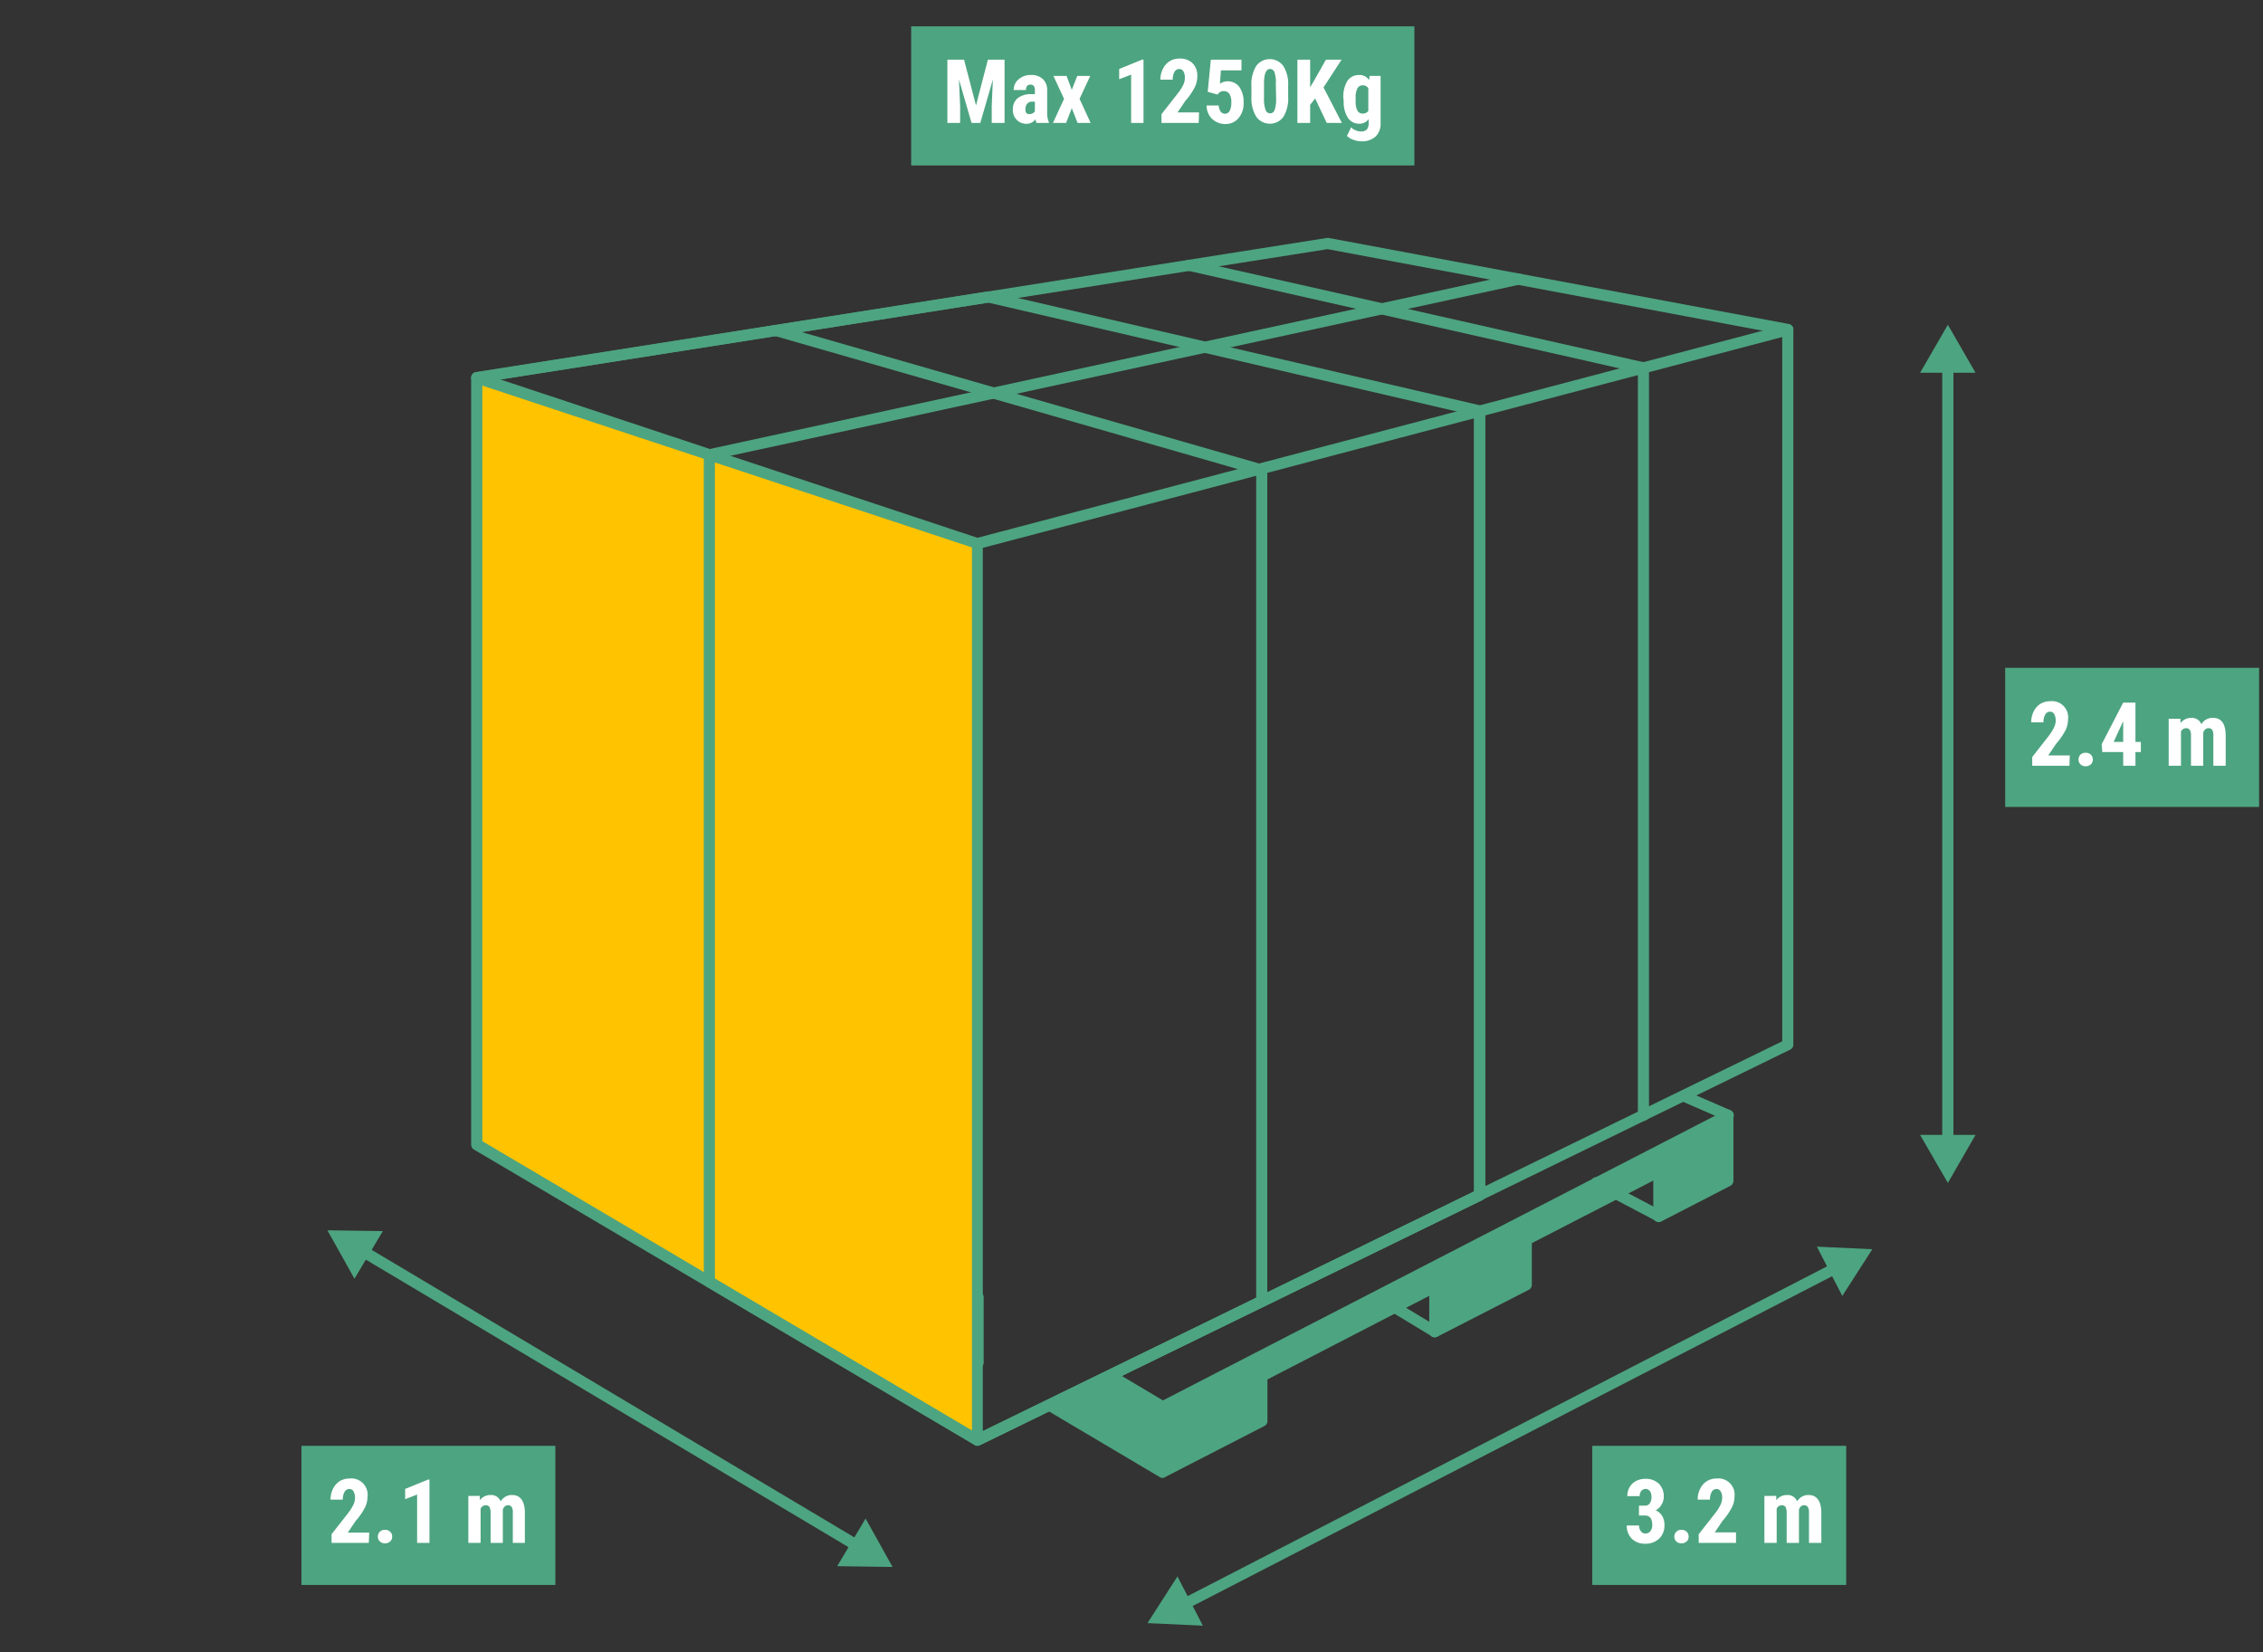
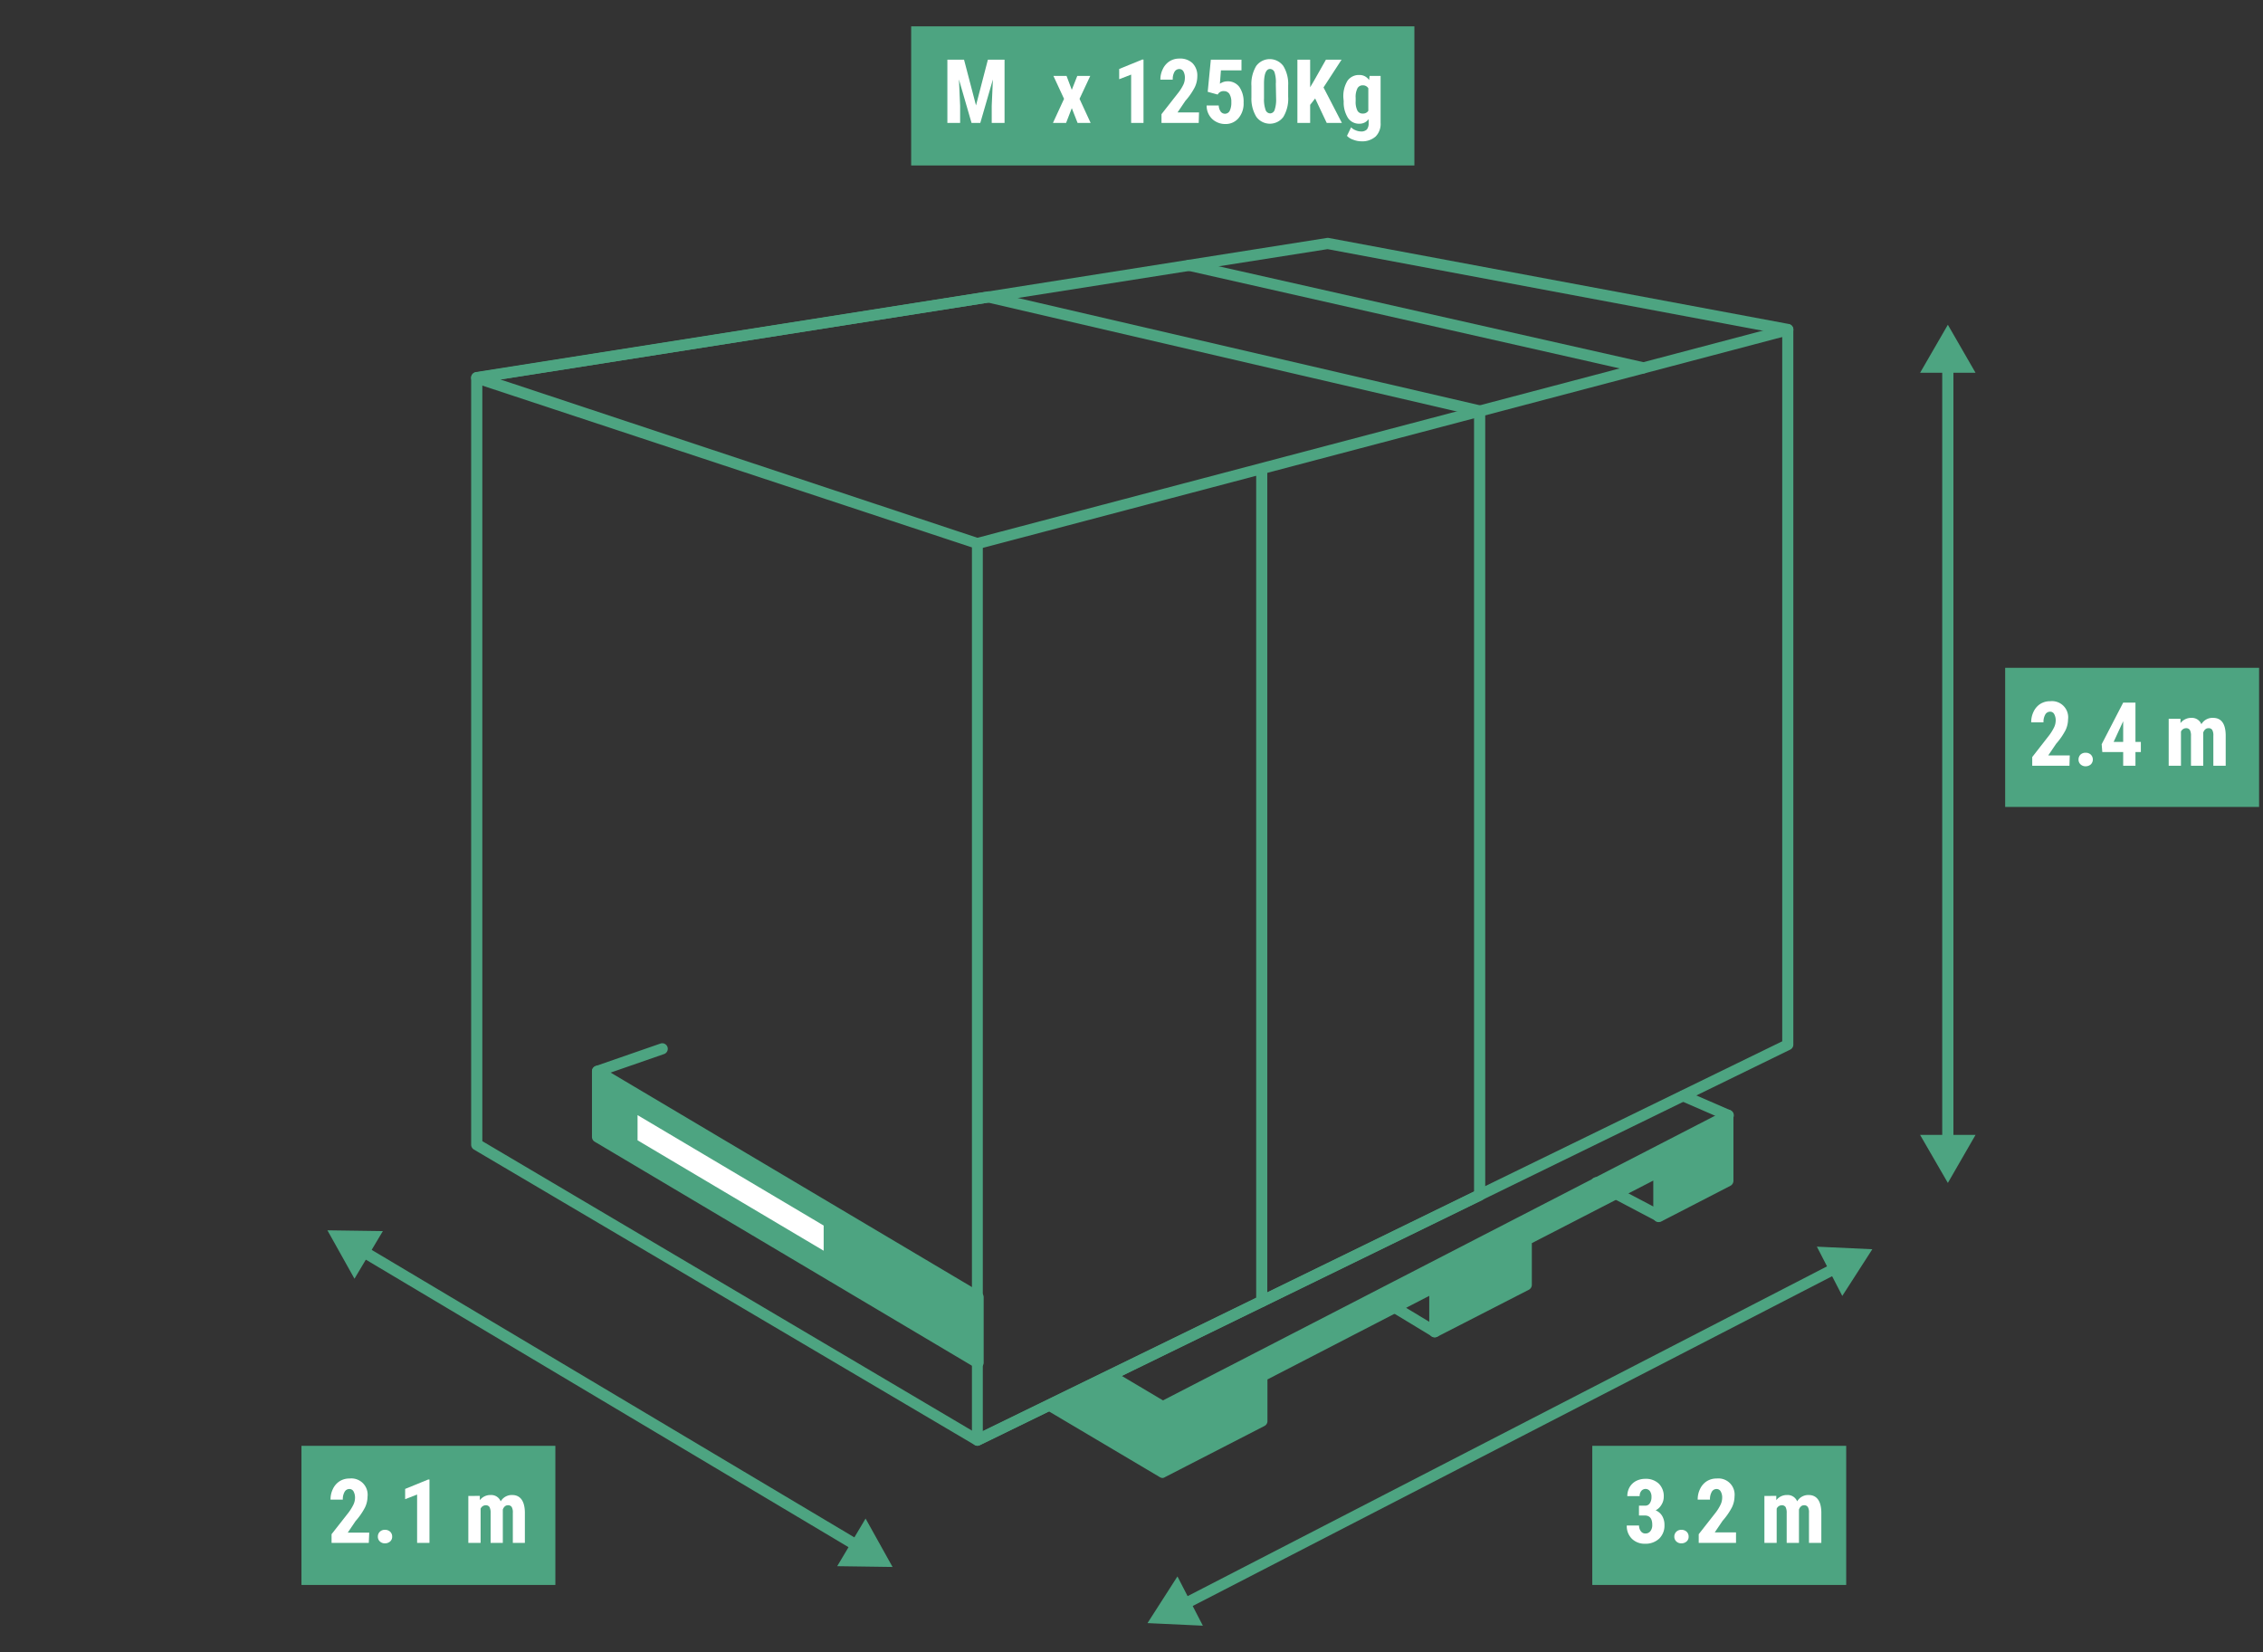
<svg xmlns="http://www.w3.org/2000/svg" id="Layer_1" data-name="Layer 1" viewBox="0 0 289.39 211.27">
  <rect x="0" y="0" width="289.39" height="211.27" fill="#333333" stroke="none" />
  <title>pallet2ship-pallet-sizes</title>
  <g>
    <polygon points="76.41 136.99 125.08 165.88 125.08 174.25 76.41 145.36 76.41 136.99" style="fill: #4da481" />
    <path d="M125.08,175a.68.68,0,0,1-.36-.1L76.05,146a.71.71,0,0,1-.35-.61V137a.73.73,0,0,1,.36-.62.72.72,0,0,1,.71,0l48.67,28.89a.71.71,0,0,1,.35.61v8.37a.71.71,0,0,1-.36.62A.73.73,0,0,1,125.08,175Zm-48-30L124.37,173v-6.71l-47.25-28Z" style="fill: #4da481" />
  </g>
  <g>
    <polygon points="220.96 142.63 220.96 150.97 212.13 155.53 212.13 149.75 195.18 158.48 195.18 164.24 183.48 170.28 183.48 164.5 161.38 175.91 161.38 181.67 148.69 188.25 134.25 179.68 141.97 175.89 148.69 179.88 161.38 173.34 212.13 147.18 220.96 142.63" style="fill: #4da481" />
    <path d="M148.7,189a.69.69,0,0,1-.37-.1l-14.44-8.56a.71.71,0,0,1-.35-.64.7.7,0,0,1,.4-.61l7.72-3.8a.74.74,0,0,1,.68,0l6.38,3.79L220.63,142a.7.7,0,0,1,.7,0,.72.72,0,0,1,.34.61V151a.73.73,0,0,1-.39.64l-8.82,4.55a.75.75,0,0,1-.7,0,.72.72,0,0,1-.34-.61v-4.61l-15.53,8v5.33a.72.72,0,0,1-.38.63l-11.7,6a.73.73,0,0,1-.7,0,.72.72,0,0,1-.34-.61v-4.61l-20.69,10.69v5.32a.7.7,0,0,1-.38.63L149,188.88A.72.72,0,0,1,148.7,189Zm-13-9.22,13,7.7,11.94-6.2v-5.33a.71.71,0,0,1,.39-.63l22.11-11.41a.68.68,0,0,1,.69,0,.7.7,0,0,1,.34.61v4.61l10.28-5.31v-5.32a.71.71,0,0,1,.38-.63l17-8.73a.68.68,0,0,1,.69,0,.72.72,0,0,1,.34.61v4.61l7.41-3.82V143.8L149,180.52a.73.73,0,0,1-.69,0l-6.39-3.8Z" style="fill: #4da481" />
  </g>
  <rect x="116.52" y="3.37" width="64.35" height="17.79" style="fill: #4da481" />
  <rect x="256.42" y="85.4" width="32.47" height="17.79" style="fill: #4da481" />
  <rect x="203.62" y="184.89" width="32.47" height="17.79" style="fill: #4da481" />
  <rect x="38.55" y="184.89" width="32.47" height="17.79" style="fill: #4da481" />
  <polygon points="105.33 159.94 81.53 145.82 81.53 142.6 105.33 156.72 105.33 159.94" style="fill: #fff" />
  <path d="M76.42,137.7a.71.71,0,0,1-.24-1.38l8.27-2.87a.71.71,0,0,1,.47,1.34l-8.27,2.87A.66.66,0,0,1,76.42,137.7Z" style="fill: #4da481" />
  <path d="M221,143.34a.72.72,0,0,1-.29-.06L215,140.8a.72.72,0,0,1-.37-.94.72.72,0,0,1,.94-.37l5.7,2.48a.71.71,0,0,1-.28,1.37Z" style="fill: #4da481" />
  <path d="M183.49,171a.69.69,0,0,1-.37-.1l-5.24-3.17a.71.71,0,1,1,.74-1.21l5.23,3.16a.71.71,0,0,1-.36,1.32Z" style="fill: #4da481" />
  <path d="M212.13,156.23a.8.8,0,0,1-.33-.08l-8-4.21a.72.72,0,0,1-.3-1,.7.7,0,0,1,1-.3l8,4.21a.71.71,0,0,1-.33,1.34Z" style="fill: #4da481" />
  <g>
    <path d="M109.76,198.48a.68.68,0,0,1-.36-.1L45.89,160.55a.7.7,0,0,1-.25-1,.72.72,0,0,1,1-.25l63.51,37.83a.71.71,0,0,1,.24,1A.7.7,0,0,1,109.76,198.48Z" style="fill: #4da481" />
    <polygon points="45.33 163.52 41.87 157.33 48.96 157.43 45.33 163.52" style="fill: #4da481" />
    <polygon points="107.06 200.28 114.14 200.38 110.69 194.19 107.06 200.28" style="fill: #4da481" />
  </g>
  <g>
    <path d="M151.27,205.93a.69.69,0,0,1-.63-.39.7.7,0,0,1,.3-.95l83.63-43.13a.71.71,0,0,1,.65,1.26L151.6,205.85A.8.8,0,0,1,151.27,205.93Z" style="fill: #4da481" />
    <polygon points="153.82 207.89 146.74 207.56 150.57 201.59 153.82 207.89" style="fill: #4da481" />
    <polygon points="235.59 165.72 239.43 159.75 232.34 159.42 235.59 165.72" style="fill: #4da481" />
  </g>
  <g>
    <path d="M249.09,146.88a.71.71,0,0,1-.72-.71V46.63a.72.72,0,0,1,1.43,0v99.54A.71.71,0,0,1,249.09,146.88Z" style="fill: #4da481" />
    <polygon points="252.63 145.13 249.09 151.27 245.54 145.13 252.63 145.13" style="fill: #4da481" />
    <polygon points="252.63 47.67 249.09 41.53 245.54 47.67 252.63 47.67" style="fill: #4da481" />
  </g>
  <g>
    <path d="M47.16,197.3H42.4v-1.11l2.19-2.79a6.29,6.29,0,0,0,.61-1,2.06,2.06,0,0,0,.2-.84,1.66,1.66,0,0,0-.19-.84.59.59,0,0,0-.53-.31.69.69,0,0,0-.61.36,1.87,1.87,0,0,0-.23,1H42.27a3,3,0,0,1,.3-1.36,2.38,2.38,0,0,1,.87-1,2.33,2.33,0,0,1,1.26-.34A2.08,2.08,0,0,1,47,191.39a3.25,3.25,0,0,1-.33,1.39,8.54,8.54,0,0,1-1.2,1.73l-1,1.48h2.75Z" style="fill: #fff" />
    <path d="M48.32,196.5a.85.85,0,0,1,.25-.62.89.89,0,0,1,.66-.25.94.94,0,0,1,.66.24.83.83,0,0,1,.26.63.79.79,0,0,1-.26.62,1,1,0,0,1-.66.24.92.92,0,0,1-.65-.24A.82.82,0,0,1,48.32,196.5Z" style="fill: #fff" />
    <path d="M54.92,197.3H53.34v-6.18l-1.53.59V190.4l2.94-1.2h.17Z" style="fill: #fff" />
-     <path d="M61.36,191.29l0,.55a1.7,1.7,0,0,1,1.4-.66,1.3,1.3,0,0,1,1.27.81,1.64,1.64,0,0,1,1.47-.81c1,0,1.59.72,1.62,2.18v3.94H65.58v-3.84a1.36,1.36,0,0,0-.14-.74.53.53,0,0,0-.49-.23c-.29,0-.51.18-.65.54v4.27H62.74v-3.83a1.58,1.58,0,0,0-.14-.75.55.55,0,0,0-.5-.23.72.72,0,0,0-.64.44v4.37H59.89v-6Z" style="fill: #fff" />
+     <path d="M61.36,191.29l0,.55a1.7,1.7,0,0,1,1.4-.66,1.3,1.3,0,0,1,1.27.81,1.64,1.64,0,0,1,1.47-.81c1,0,1.59.72,1.62,2.18v3.94H65.58v-3.84a1.36,1.36,0,0,0-.14-.74.53.53,0,0,0-.49-.23c-.29,0-.51.18-.65.54v4.27H62.74v-3.83a1.58,1.58,0,0,0-.14-.75.55.55,0,0,0-.5-.23.72.72,0,0,0-.64.44v4.37H59.89v-6" style="fill: #fff" />
  </g>
  <g>
    <path d="M209.59,192.54h.76a.68.68,0,0,0,.63-.31,1.38,1.38,0,0,0,.21-.8,1.23,1.23,0,0,0-.21-.76.7.7,0,0,0-1.1,0,1,1,0,0,0-.2.65H208.1a2.25,2.25,0,0,1,.29-1.14,2.08,2.08,0,0,1,.82-.79,2.53,2.53,0,0,1,1.17-.28,2.39,2.39,0,0,1,1.75.62,2.25,2.25,0,0,1,.63,1.69,1.91,1.91,0,0,1-.29,1,1.85,1.85,0,0,1-.75.72,1.73,1.73,0,0,1,.85.74,2.23,2.23,0,0,1,.28,1.15,2.3,2.3,0,0,1-.68,1.73,2.54,2.54,0,0,1-1.81.65,2.31,2.31,0,0,1-1.68-.64,2.28,2.28,0,0,1-.65-1.69h1.57a1.18,1.18,0,0,0,.23.73.69.69,0,0,0,.58.29.77.77,0,0,0,.64-.3,1.23,1.23,0,0,0,.24-.8q0-1.19-.93-1.2h-.77Z" style="fill: #fff" />
    <path d="M214.11,196.5a.85.85,0,0,1,.25-.62.89.89,0,0,1,.66-.25.94.94,0,0,1,.66.24.83.83,0,0,1,.26.63.79.79,0,0,1-.26.62,1,1,0,0,1-.66.24.92.92,0,0,1-.65-.24A.82.82,0,0,1,214.11,196.5Z" style="fill: #fff" />
    <path d="M222,197.3h-4.77v-1.11l2.19-2.79a5.63,5.63,0,0,0,.61-1,2.06,2.06,0,0,0,.2-.84,1.56,1.56,0,0,0-.19-.84.59.59,0,0,0-.53-.31.69.69,0,0,0-.61.36,1.87,1.87,0,0,0-.23,1h-1.57a3,3,0,0,1,.3-1.36,2.38,2.38,0,0,1,.87-1,2.33,2.33,0,0,1,1.26-.34,2.07,2.07,0,0,1,2.28,2.29,3.25,3.25,0,0,1-.33,1.39,8.54,8.54,0,0,1-1.2,1.73l-1,1.48H222Z" style="fill: #fff" />
    <path d="M227.15,191.29l0,.55a1.7,1.7,0,0,1,1.4-.66,1.3,1.3,0,0,1,1.27.81,1.64,1.64,0,0,1,1.47-.81c1,0,1.59.72,1.62,2.18v3.94h-1.58v-3.84a1.36,1.36,0,0,0-.14-.74.54.54,0,0,0-.49-.23c-.29,0-.51.18-.65.54v4.27h-1.57v-3.83a1.58,1.58,0,0,0-.14-.75.55.55,0,0,0-.5-.23.72.72,0,0,0-.64.44v4.37h-1.57v-6Z" style="fill: #fff" />
  </g>
  <g>
    <path d="M264.64,97.92h-4.76V96.81L262.07,94a6.29,6.29,0,0,0,.61-1,2.06,2.06,0,0,0,.2-.84,1.63,1.63,0,0,0-.19-.84.57.57,0,0,0-.53-.31.69.69,0,0,0-.61.36,1.85,1.85,0,0,0-.23,1h-1.57a3,3,0,0,1,.3-1.36,2.38,2.38,0,0,1,.87-1,2.33,2.33,0,0,1,1.26-.34A2.07,2.07,0,0,1,264.46,92a3.25,3.25,0,0,1-.33,1.39,8.83,8.83,0,0,1-1.2,1.73l-1,1.48h2.75Z" style="fill: #fff" />
    <path d="M265.8,97.13a.88.88,0,0,1,.25-.63.92.92,0,0,1,.66-.24.94.94,0,0,1,.66.24.88.88,0,0,1,0,1.25,1,1,0,0,1-.66.24.92.92,0,0,1-.65-.24A.82.82,0,0,1,265.8,97.13Z" style="fill: #fff" />
    <path d="M273.08,94.87h.69v1.3h-.69v1.75h-1.57V96.17h-2.67l-.08-1,2.75-5.32h1.57Zm-2.79,0h1.22v-2.7l0,.06Z" style="fill: #fff" />
    <path d="M278.84,91.92l0,.55a1.71,1.71,0,0,1,1.4-.67,1.3,1.3,0,0,1,1.27.81A1.64,1.64,0,0,1,283,91.8q1.58,0,1.62,2.19v3.93h-1.58V94.09a1.42,1.42,0,0,0-.14-.75.54.54,0,0,0-.49-.22q-.44,0-.66.54l0,.19v4.07h-1.57V94.1a1.53,1.53,0,0,0-.14-.75.55.55,0,0,0-.5-.23.72.72,0,0,0-.64.44v4.36h-1.57v-6Z" style="fill: #fff" />
  </g>
  <g>
    <path d="M123.28,7.63l1.53,5.85,1.52-5.85h2.13v8.09h-1.64V13.53l.15-3.37-1.61,5.56h-1.12l-1.61-5.56.15,3.37v2.19h-1.63V7.63Z" style="fill: #fff" />
-     <path d="M132.55,15.72a2.27,2.27,0,0,1-.14-.47,1.35,1.35,0,0,1-1.14.58,1.7,1.7,0,0,1-1.25-.5,1.79,1.79,0,0,1-.5-1.3,1.83,1.83,0,0,1,.6-1.46,2.68,2.68,0,0,1,1.74-.53h.48v-.48a.91.91,0,0,0-.14-.57.52.52,0,0,0-.41-.17c-.39,0-.59.23-.59.69h-1.57a1.73,1.73,0,0,1,.63-1.37,2.32,2.32,0,0,1,1.58-.55,2.12,2.12,0,0,1,1.52.52,1.89,1.89,0,0,1,.55,1.47V14.4a2.86,2.86,0,0,0,.22,1.22v.1Zm-.93-1.13a.87.87,0,0,0,.44-.1.77.77,0,0,0,.28-.25V13H132a.79.79,0,0,0-.63.25,1,1,0,0,0-.23.69C131.1,14.37,131.27,14.59,131.62,14.59Z" style="fill: #fff" />
    <path d="M137.06,11.49l.7-1.78h1.66l-1.37,2.93,1.42,3.08H137.8l-.74-1.89-.73,1.89h-1.68l1.42-3.08-1.36-2.93h1.68Z" style="fill: #fff" />
    <path d="M146.23,15.72h-1.58V9.54l-1.53.59V8.82l2.94-1.2h.17Z" style="fill: #fff" />
    <path d="M153.29,15.72h-4.76V14.6l2.18-2.78a5.76,5.76,0,0,0,.62-1,2,2,0,0,0,.19-.84,1.64,1.64,0,0,0-.18-.84.59.59,0,0,0-.54-.31.7.7,0,0,0-.61.36,1.88,1.88,0,0,0-.22,1h-1.58a2.93,2.93,0,0,1,.31-1.36,2.38,2.38,0,0,1,.87-1,2.33,2.33,0,0,1,1.26-.34,2.27,2.27,0,0,1,1.68.6,2.26,2.26,0,0,1,.6,1.69,3.25,3.25,0,0,1-.33,1.39,8.54,8.54,0,0,1-1.2,1.73l-1,1.48h2.75Z" style="fill: #fff" />
    <path d="M154.44,11.74l.4-4.11h3.92V9h-2.63L156,10.71a1.65,1.65,0,0,1,.94-.31,1.82,1.82,0,0,1,1.54.71,3.29,3.29,0,0,1,.55,2,2.88,2.88,0,0,1-.65,2,2.15,2.15,0,0,1-1.72.75,2.39,2.39,0,0,1-1.18-.31,2.17,2.17,0,0,1-.86-.84,2.36,2.36,0,0,1-.32-1.22h1.55a1.47,1.47,0,0,0,.25.78.68.68,0,0,0,1.15-.09,2.37,2.37,0,0,0,.21-1.12,1.9,1.9,0,0,0-.25-1.06.84.84,0,0,0-.71-.35.83.83,0,0,0-.69.3l-.1.14Z" style="fill: #fff" />
    <path d="M164.73,12.37a4.5,4.5,0,0,1-.61,2.57,2.14,2.14,0,0,1-3.46,0,4.44,4.44,0,0,1-.63-2.47V11a4.48,4.48,0,0,1,.61-2.56,2.15,2.15,0,0,1,3.47,0,4.37,4.37,0,0,1,.62,2.5Zm-1.58-1.64A4,4,0,0,0,163,9.3a.62.62,0,0,0-.58-.48c-.5,0-.76.59-.78,1.75v2a4,4,0,0,0,.19,1.45.64.64,0,0,0,.6.48.62.62,0,0,0,.57-.45,4,4,0,0,0,.19-1.37Z" style="fill: #fff" />
    <path d="M168.18,12.59l-.64.82v2.31h-1.63V7.63h1.63v3.53l.52-.88,1.5-2.65h2l-2.31,3.55,2.35,4.54h-1.94Z" style="fill: #fff" />
    <path d="M171.79,12.53a3.79,3.79,0,0,1,.53-2.21,1.77,1.77,0,0,1,1.49-.73,1.46,1.46,0,0,1,1.27.65l.06-.53h1.41v6a2.28,2.28,0,0,1-.64,1.75,2.58,2.58,0,0,1-1.85.61,2.86,2.86,0,0,1-1-.2,1.87,1.87,0,0,1-.81-.5l.53-1.09a1.5,1.5,0,0,0,.58.38,1.7,1.7,0,0,0,.67.15,1,1,0,0,0,.76-.25,1.22,1.22,0,0,0,.23-.82v-.51a1.41,1.41,0,0,1-1.17.59,1.69,1.69,0,0,1-1.48-.75,3.71,3.71,0,0,1-.54-2.11Zm1.57.39a2.52,2.52,0,0,0,.22,1.22.73.73,0,0,0,.69.38.79.79,0,0,0,.71-.35V11.29a.79.79,0,0,0-.7-.38.75.75,0,0,0-.69.38,2.45,2.45,0,0,0-.23,1.24Z" style="fill: #fff" />
  </g>
  <g>
-     <polygon points="124.97 184.17 60.97 146.34 60.97 48.28 124.97 69.52 124.97 184.17" style="fill: #ffc300" />
    <path d="M125,184.88a.68.68,0,0,1-.36-.1L60.6,147a.73.73,0,0,1-.35-.61V48.28a.72.72,0,0,1,.6-.7l65.44-10.31a.82.82,0,0,1,.27,0l62.82,14.59a.72.72,0,0,1,.55.7V152.84a.71.71,0,0,1-.4.64l-64.24,31.33A.71.71,0,0,1,125,184.88ZM61.68,145.93,125,183.36l63.5-31V53.13L126.38,38.7,61.68,48.89Z" style="fill: #4da481" />
-     <path d="M125,184.88a.68.68,0,0,1-.36-.1L90.35,164.53a.71.71,0,0,1-.35-.61V58.15a.7.7,0,0,1,.56-.69L194.05,35a.71.71,0,0,1,.31,1.39L91.42,58.72V163.51L125,183.36l63.5-31V52.57a.71.71,0,1,1,1.42,0V152.84a.71.71,0,0,1-.4.64l-64.24,31.33A.71.71,0,0,1,125,184.88Z" style="fill: #4da481" />
    <path d="M125,184.88a.7.7,0,0,1-.37-.11.71.71,0,0,1-.34-.6V70L60.74,49a.71.71,0,0,1-.48-.73.7.7,0,0,1,.59-.65L169.67,30.43a.66.66,0,0,1,.24,0l58.84,11a.7.7,0,0,1,.58.69v91.46a.71.71,0,0,1-.39.64L125.29,184.81A.71.71,0,0,1,125,184.88ZM64,48.53,125.2,68.84a.71.71,0,0,1,.48.68V183l102.23-49.84V42.76l-58.14-10.9Z" style="fill: #4da481" />
    <path d="M125,70.22a.71.71,0,0,1-.69-.53.72.72,0,0,1,.5-.87L228.44,41.49a.7.7,0,0,1,.87.5.72.72,0,0,1-.5.87L125.16,70.2A.58.58,0,0,1,125,70.22Z" style="fill: #4da481" />
-     <path d="M161.35,60.81a.63.63,0,0,1-.19,0L99,42.94a.71.71,0,0,1,.39-1.37l62.14,17.85a.71.71,0,0,1,.49.87A.71.71,0,0,1,161.35,60.81Z" style="fill: #4da481" />
    <path d="M161.35,167.14a.71.71,0,0,1-.71-.71V60.1a.71.71,0,0,1,1.42,0V166.43A.71.71,0,0,1,161.35,167.14Z" style="fill: #4da481" />
    <path d="M210.16,47.76l-.16,0L151.91,34.62a.7.7,0,0,1-.54-.85.72.72,0,0,1,.85-.54l58.1,13.12a.72.72,0,0,1-.16,1.41Z" style="fill: #4da481" />
-     <path d="M210.16,143.34a.71.71,0,0,1-.71-.71V47a.71.71,0,1,1,1.42,0v95.59A.71.71,0,0,1,210.16,143.34Z" style="fill: #4da481" />
  </g>
</svg>